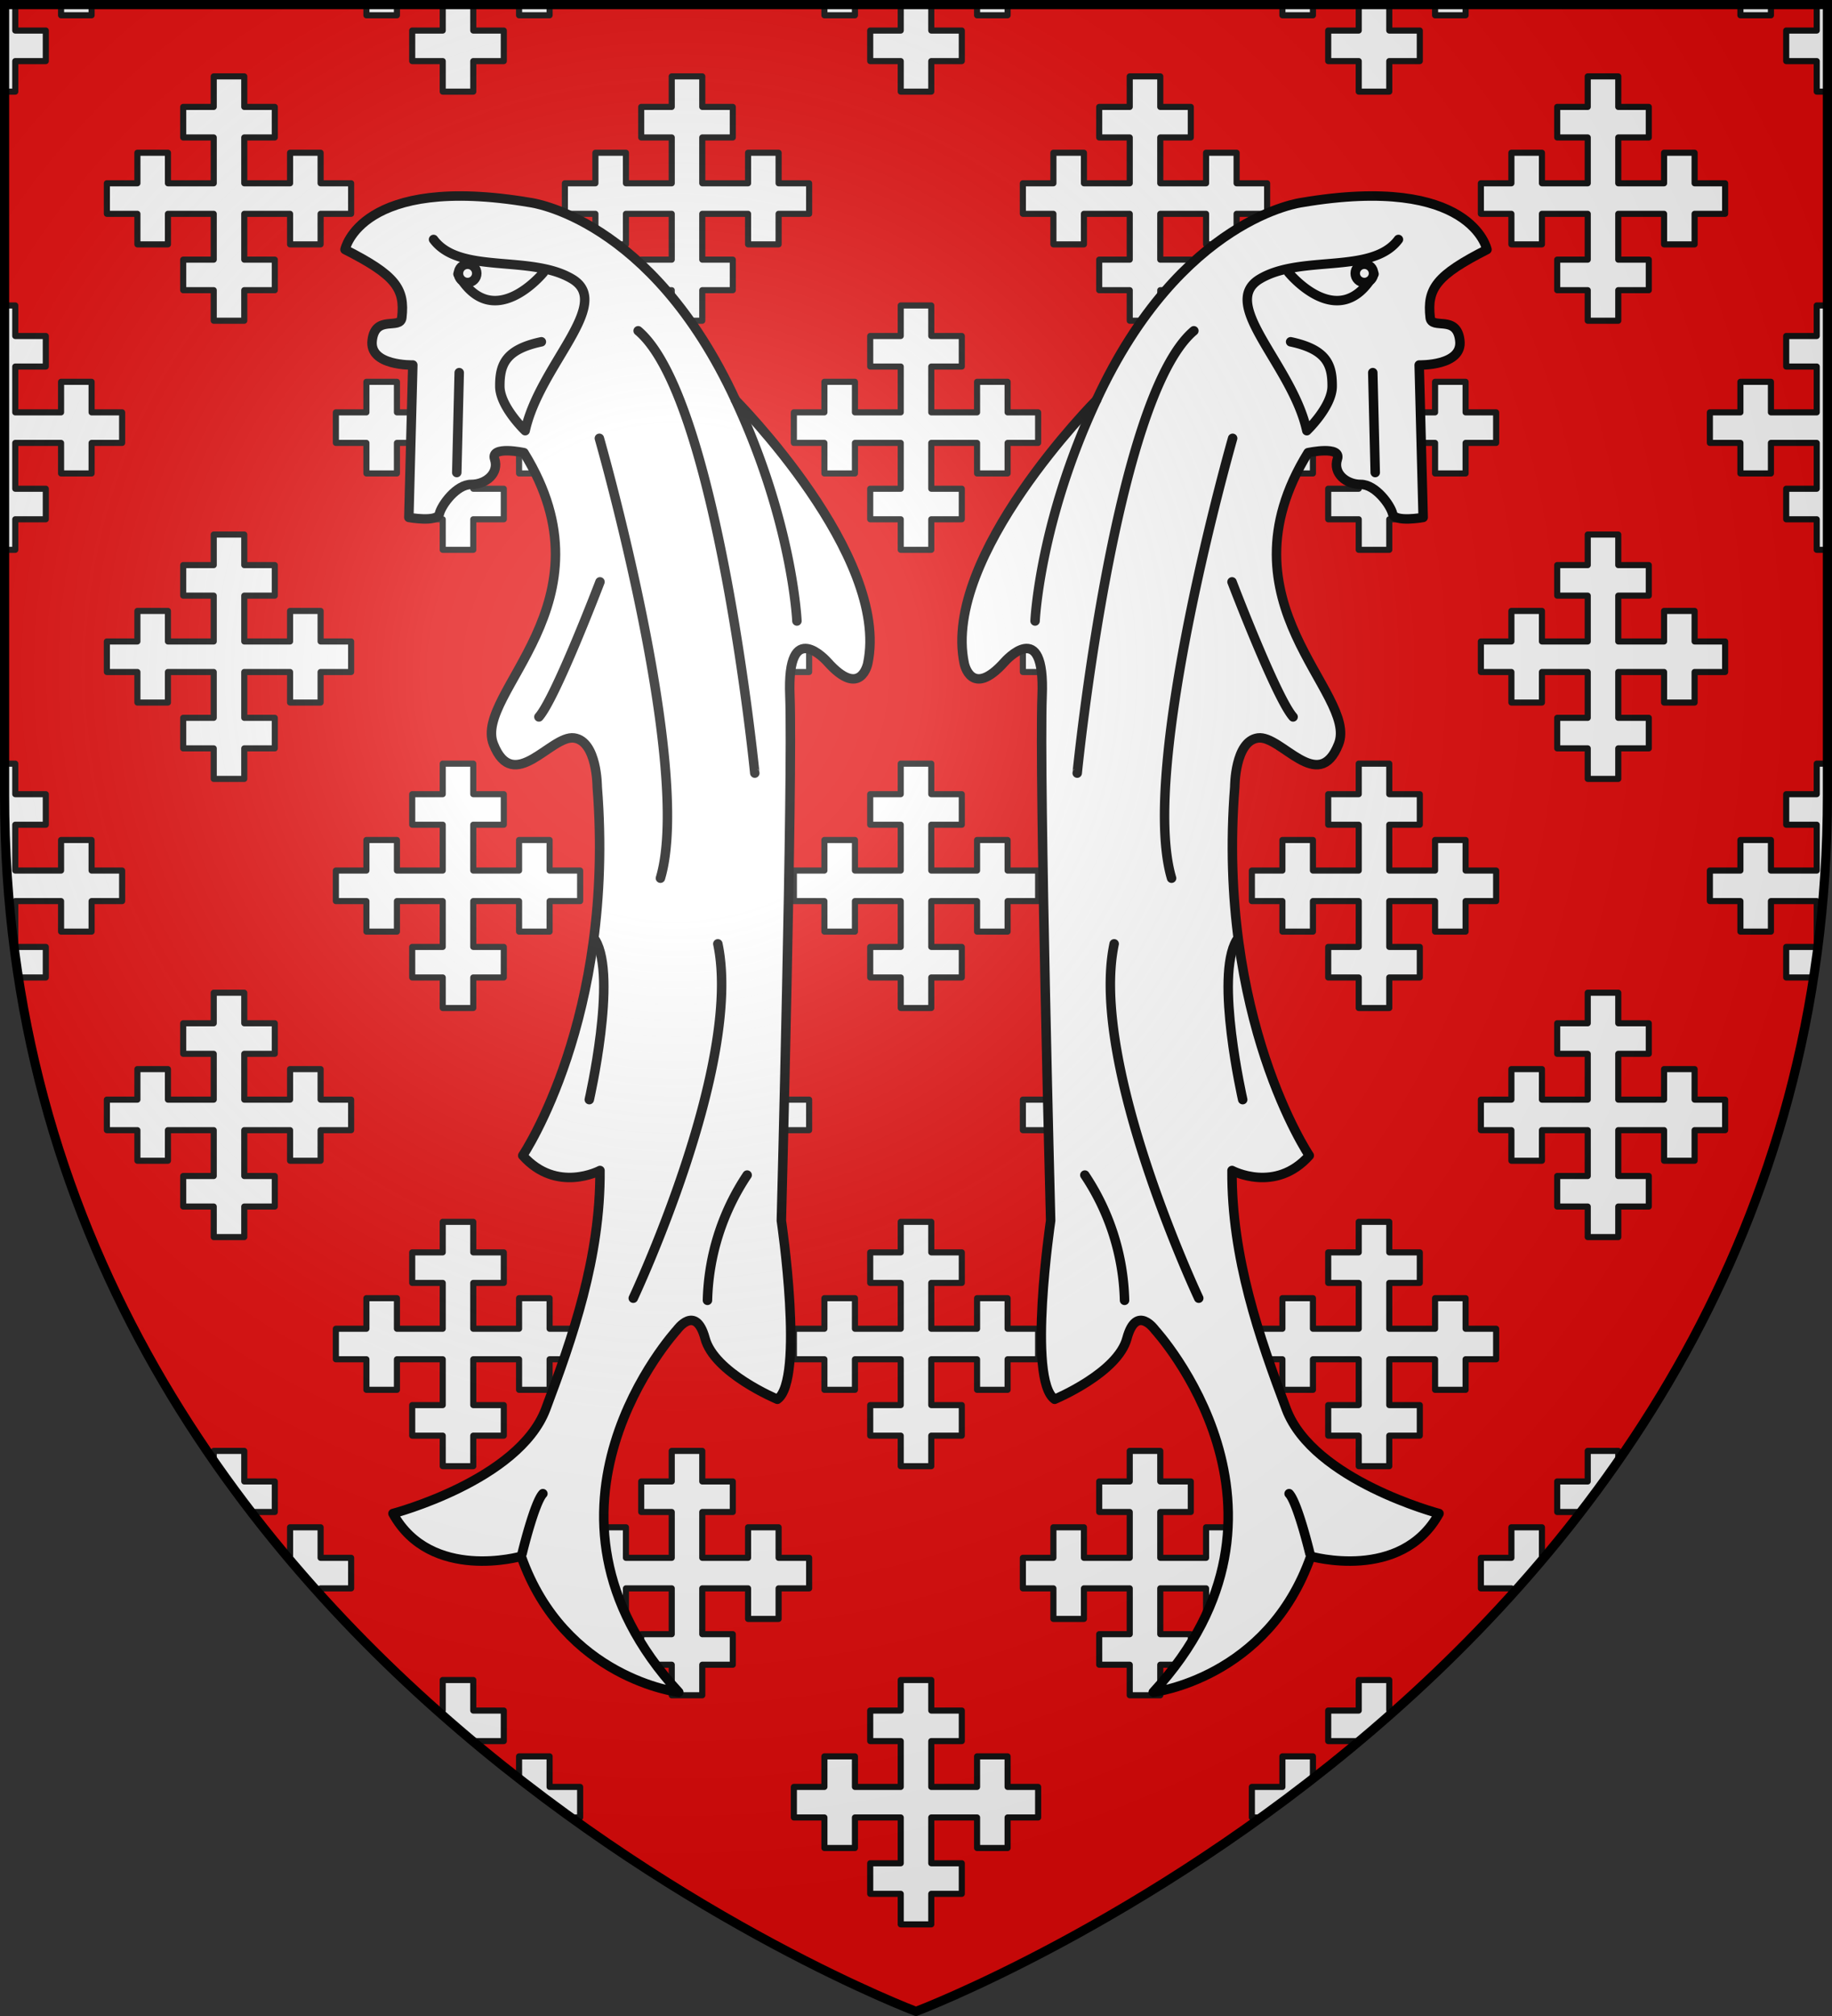
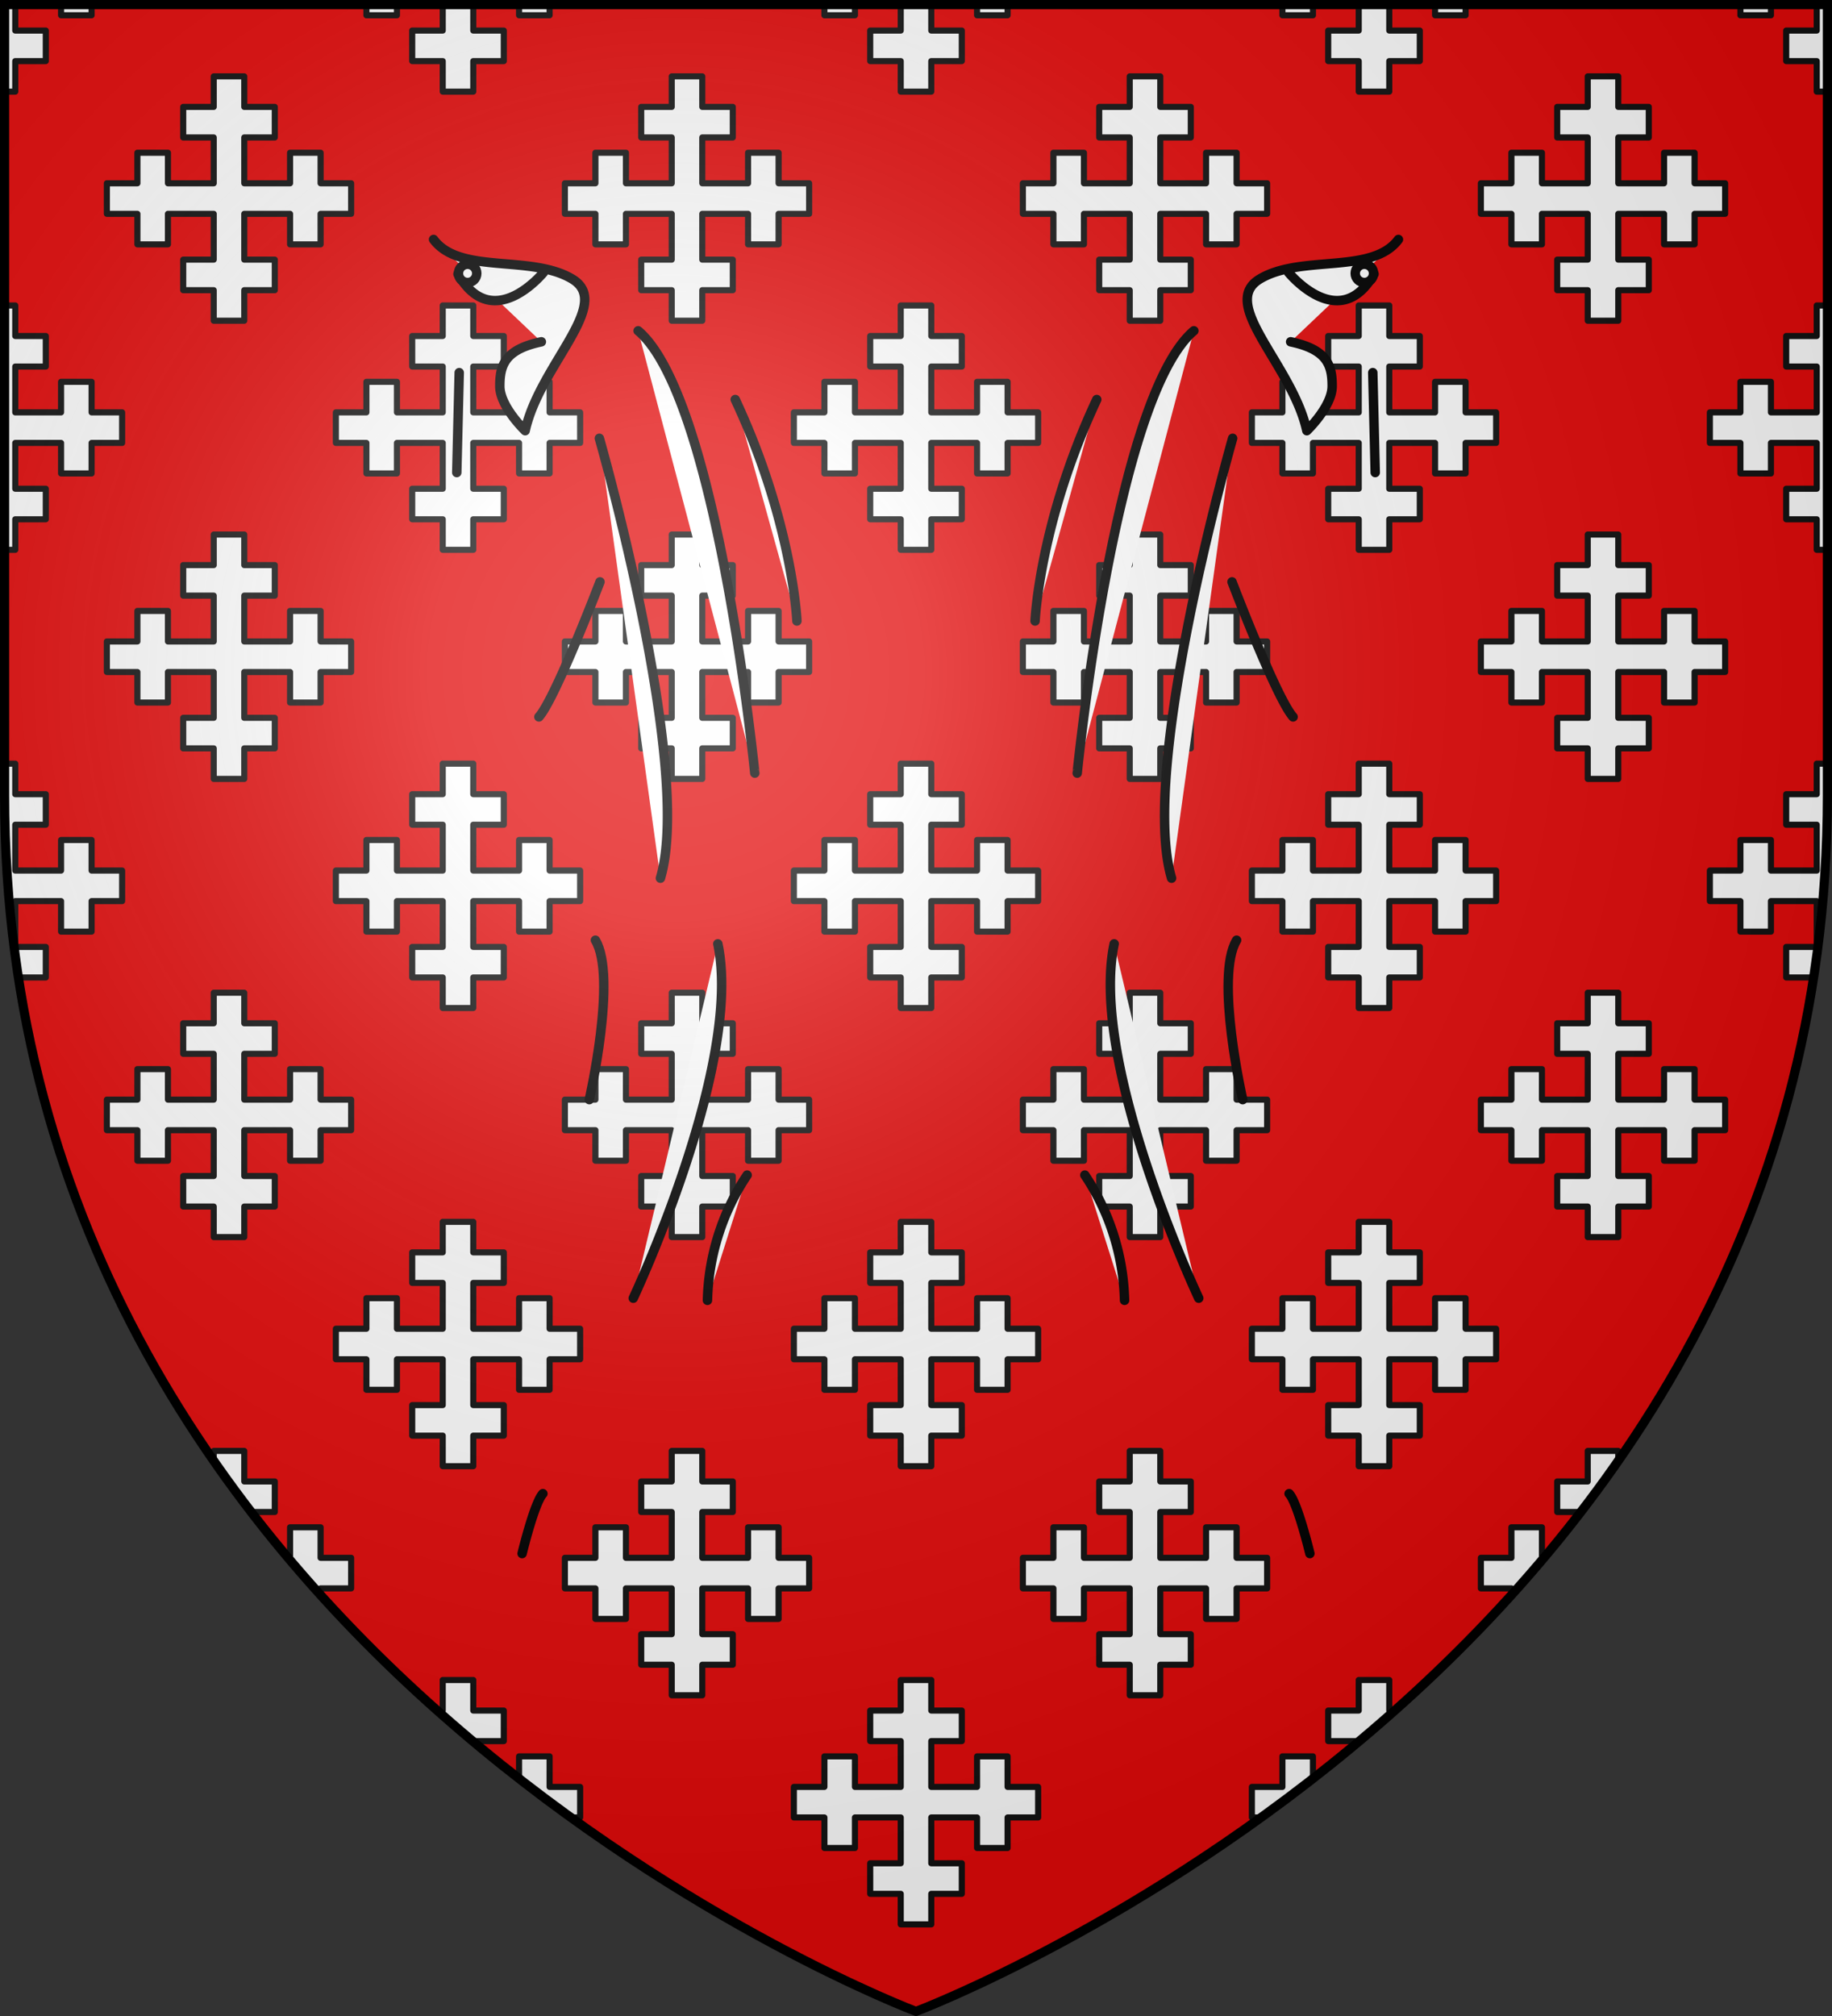
<svg xmlns="http://www.w3.org/2000/svg" xmlns:xlink="http://www.w3.org/1999/xlink" width="600" height="660" stroke="#000">
  <rect width="100%" height="100%" fill="#333333" stroke="none" />
  <radialGradient id="i" cx="221" cy="226" r="300" gradientTransform="translate(-77 -85)scale(1.35)" gradientUnits="userSpaceOnUse">
    <stop offset="0" stop-color="#fff" stop-opacity=".3" />
    <stop offset=".2" stop-color="#fff" stop-opacity=".25" />
    <stop offset=".6" stop-color="#666" stop-opacity=".13" />
    <stop offset="1" stop-opacity=".13" />
  </radialGradient>
  <clipPath id="b">
    <path id="a" d="M300 658.5S1.5 546.1 1.5 260.3V1.5h597v258.8c0 285.8-298.5 398.2-298.5 398.2Z" />
  </clipPath>
  <use xlink:href="#a" fill="#e20909" />
  <g stroke-linecap="round" stroke-linejoin="round" clip-path="url(#b)">
    <g id="g">
      <g id="f">
        <g id="e">
          <g id="d">
            <path id="c" fill="#fdfdfd" stroke="#111" stroke-width="2" d="M295 100v10h-10v10h10v15h-15v-10h-10v10h-10v10h10v10h10v-10h15v15h-10v10h10v10h10v-10h10v-10h-10v-15h15v10h10v-10h10v-10h-10v-10h-10v10h-15v-15h10v-10h-10v-10Z" />
            <use xlink:href="#c" x="-150" />
          </g>
          <use xlink:href="#d" x="-300" />
        </g>
        <use xlink:href="#e" x="600" />
      </g>
      <use xlink:href="#f" y="-150" />
      <use xlink:href="#f" x="75" y="-75" />
    </g>
    <use xlink:href="#g" x="75" y="225" />
    <use xlink:href="#g" y="450" />
    <g id="h" fill="#fff" stroke-width="3.1">
-       <path d="M222.3 554s-37.5-4.4-51.6-44.5c0 0-29.6 8.5-42-14 0 0 41.1-10.8 50-34.1 8.8-23.4 18-49.7 17.8-78.2 0 0-14.2 7.6-25.3-4.9 0 0 30.4-45 24.4-120.7 0 0 0-15-7.6-16s-19.8 18.7-26.4 2 40.4-46.2 10-95.4c0 0-11.1-2.4-9.6 2.1 1.5 4.6-2.8 8.3-7.7 8.3-4.8 0-9.7 6.7-10.4 9.6s-10 1.2-10 1.2l1.3-49.9s-14.4.4-13.3-8.1c1-8.5 9.2-3.3 9.7-7.4 1.1-9.6-2.1-13.9-18.6-22.3 0 0 5-24.8 60.6-15.4 0 0 39.6 4.8 67.3 64.7 0 0 50.7 51 43.3 86.2 0 0-2.3 11.7-13.2-.5 0 0-13.4-15.3-12.3 11.2 1 26.4-2.8 171.7-2.8 171.7s7.7 52.1-1.3 58.5c0 0-20.7-8.6-23.7-20-3.1-11.3-9.2-2.7-9.2-2.7s-54.3 59 .6 118.6" />
      <path d="m149.6 154.7.8-32.7M142 78.4c8.6 11.6 32 4.8 45.5 13 13.4 8.2-10.8 28.2-15.5 49.6 0 0-8.4-8-8.3-14.7 0-6.9 1.8-11.9 13.6-14.4m83.7 91.4s-1.4-32.3-20.2-72.5m6.4 122.3S235 130.3 209 108.3m-12.7 35.2s30.8 107.6 20 144m-19.8-97s-14.5 38-20 44.2M207.4 425s36-76.5 27.7-116m-3.4 116.7a77.2 77.2 0 0 1 13-41M171 508.6s4-16.6 6.8-19.6m.2-399.8s-16.6 20.4-28 .5" />
      <path fill="none" d="M193 360s9.2-40.3 2-52.2" />
      <circle cx="153.15" cy="89.5" r="3" />
    </g>
    <use xlink:href="#h" x="-600" transform="scale(-1 1)" />
  </g>
  <use xlink:href="#a" fill="url(#i)" stroke-width="3" />
</svg>